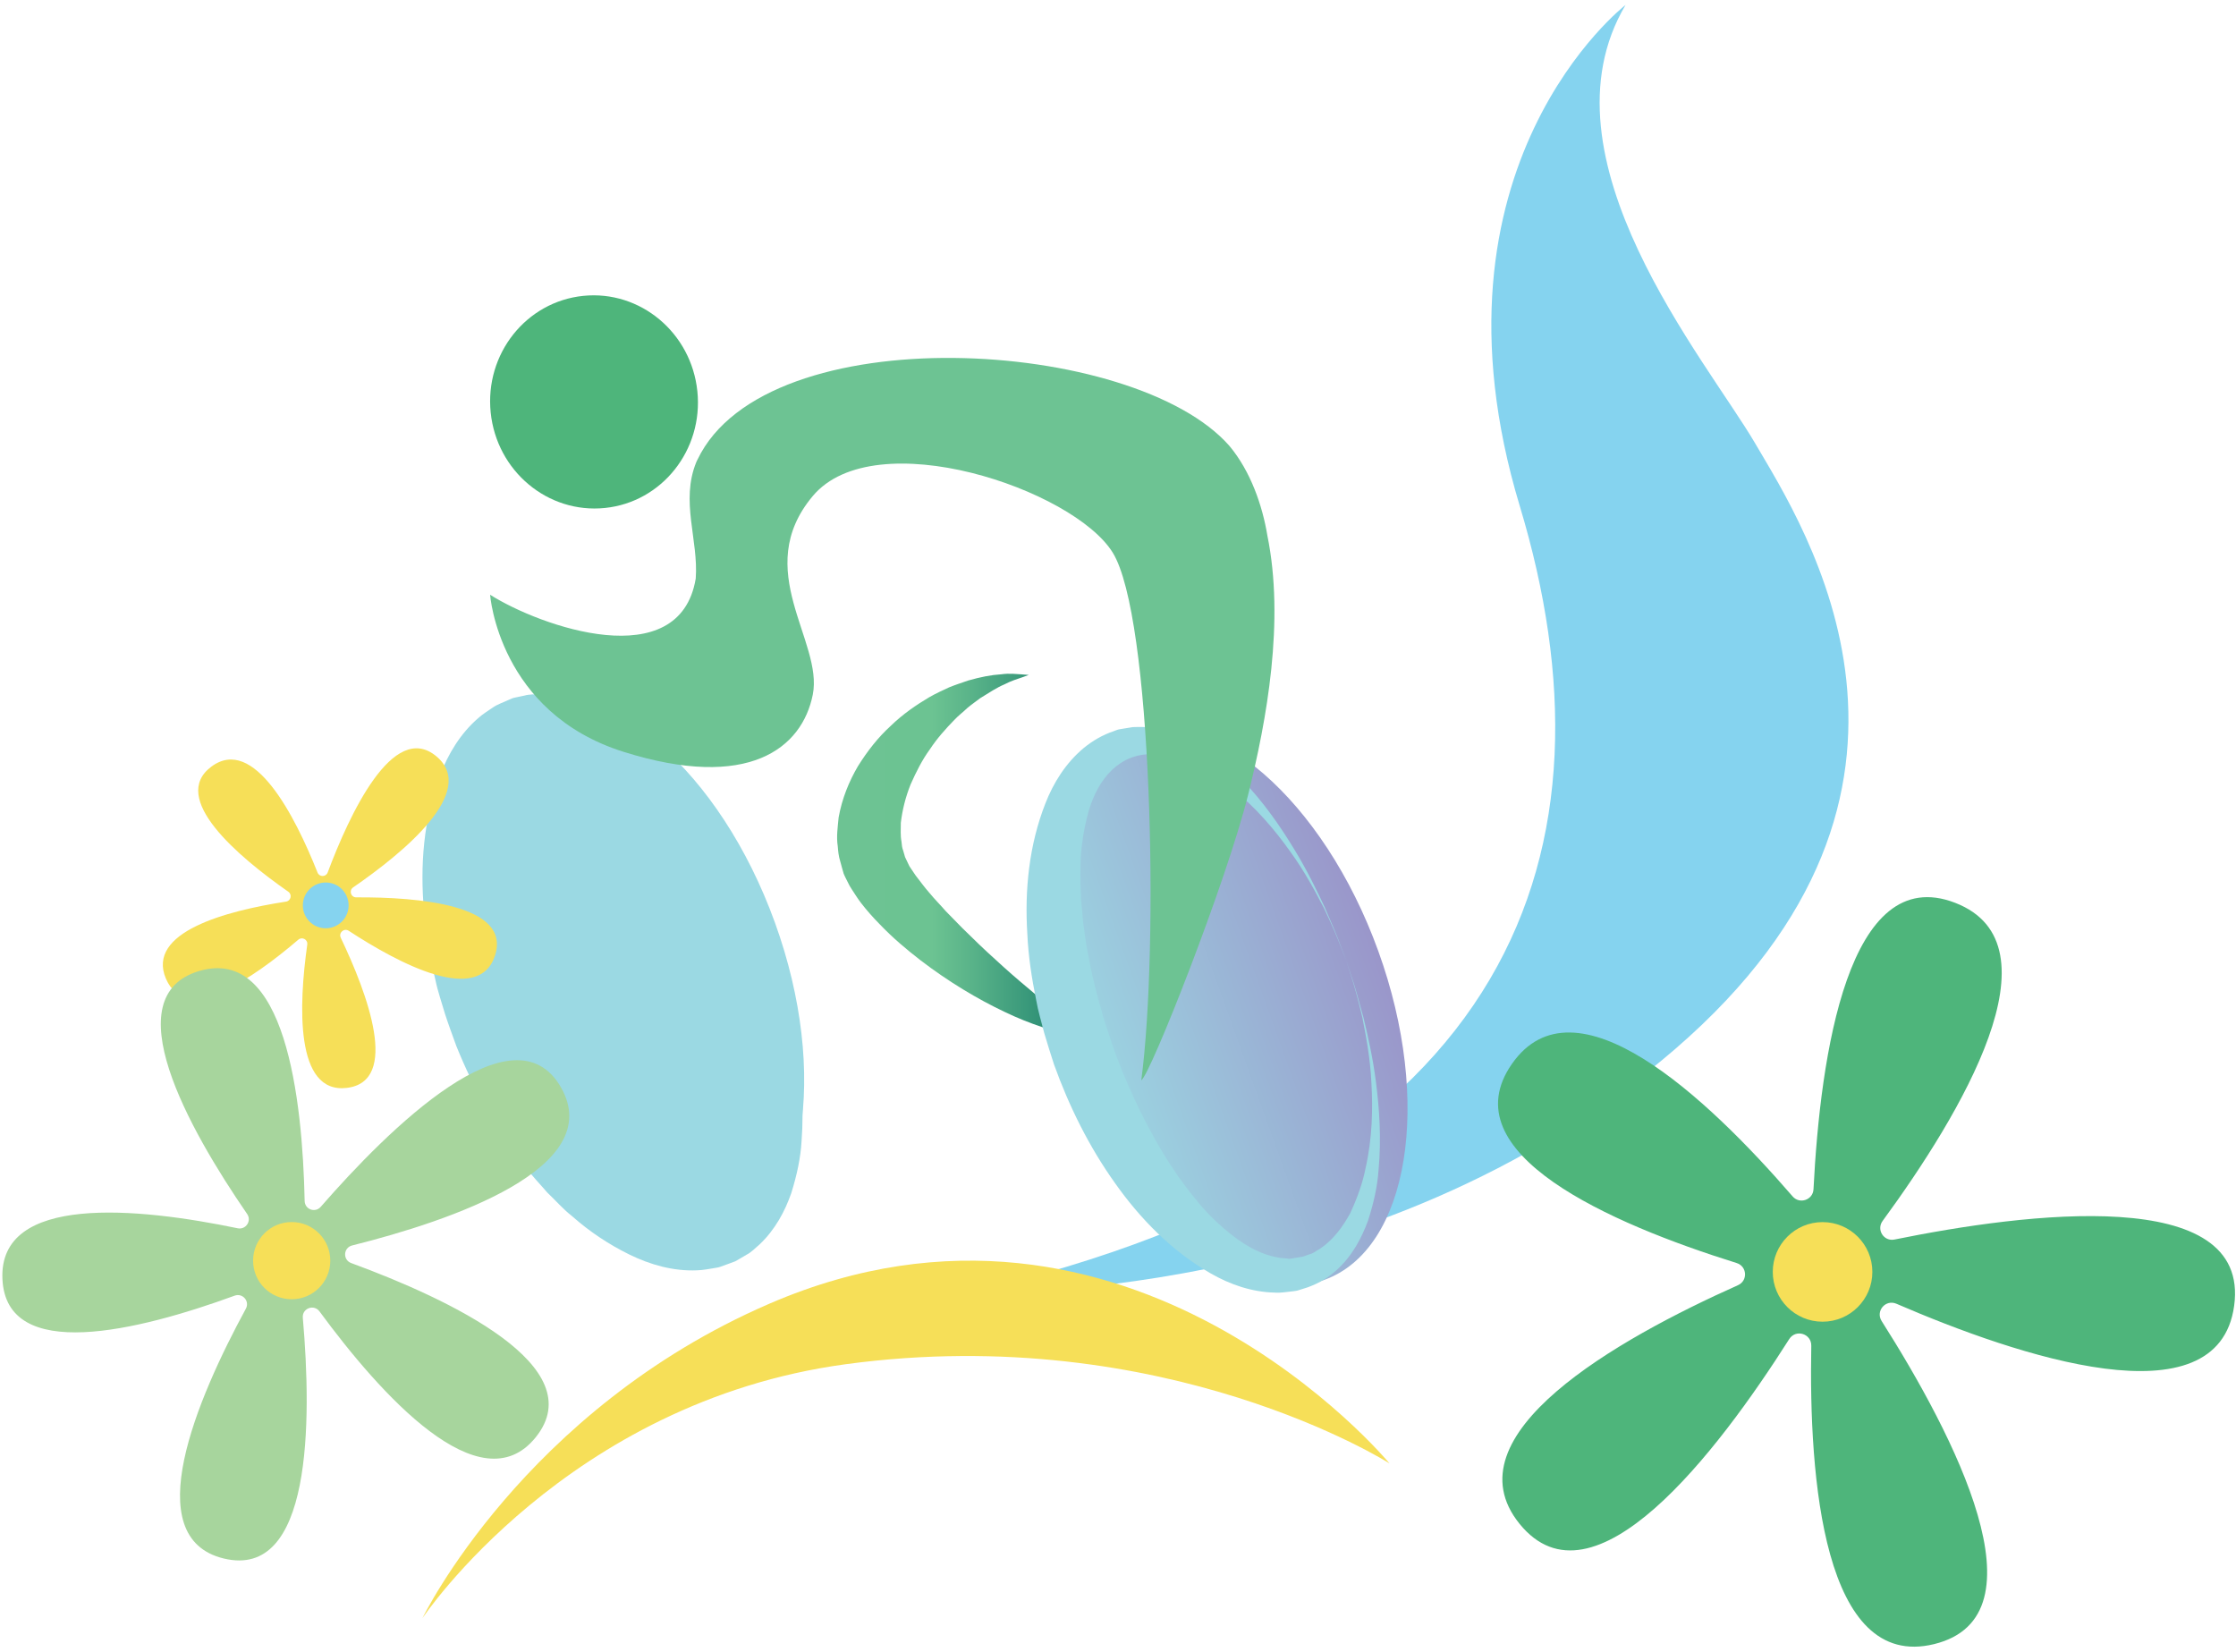
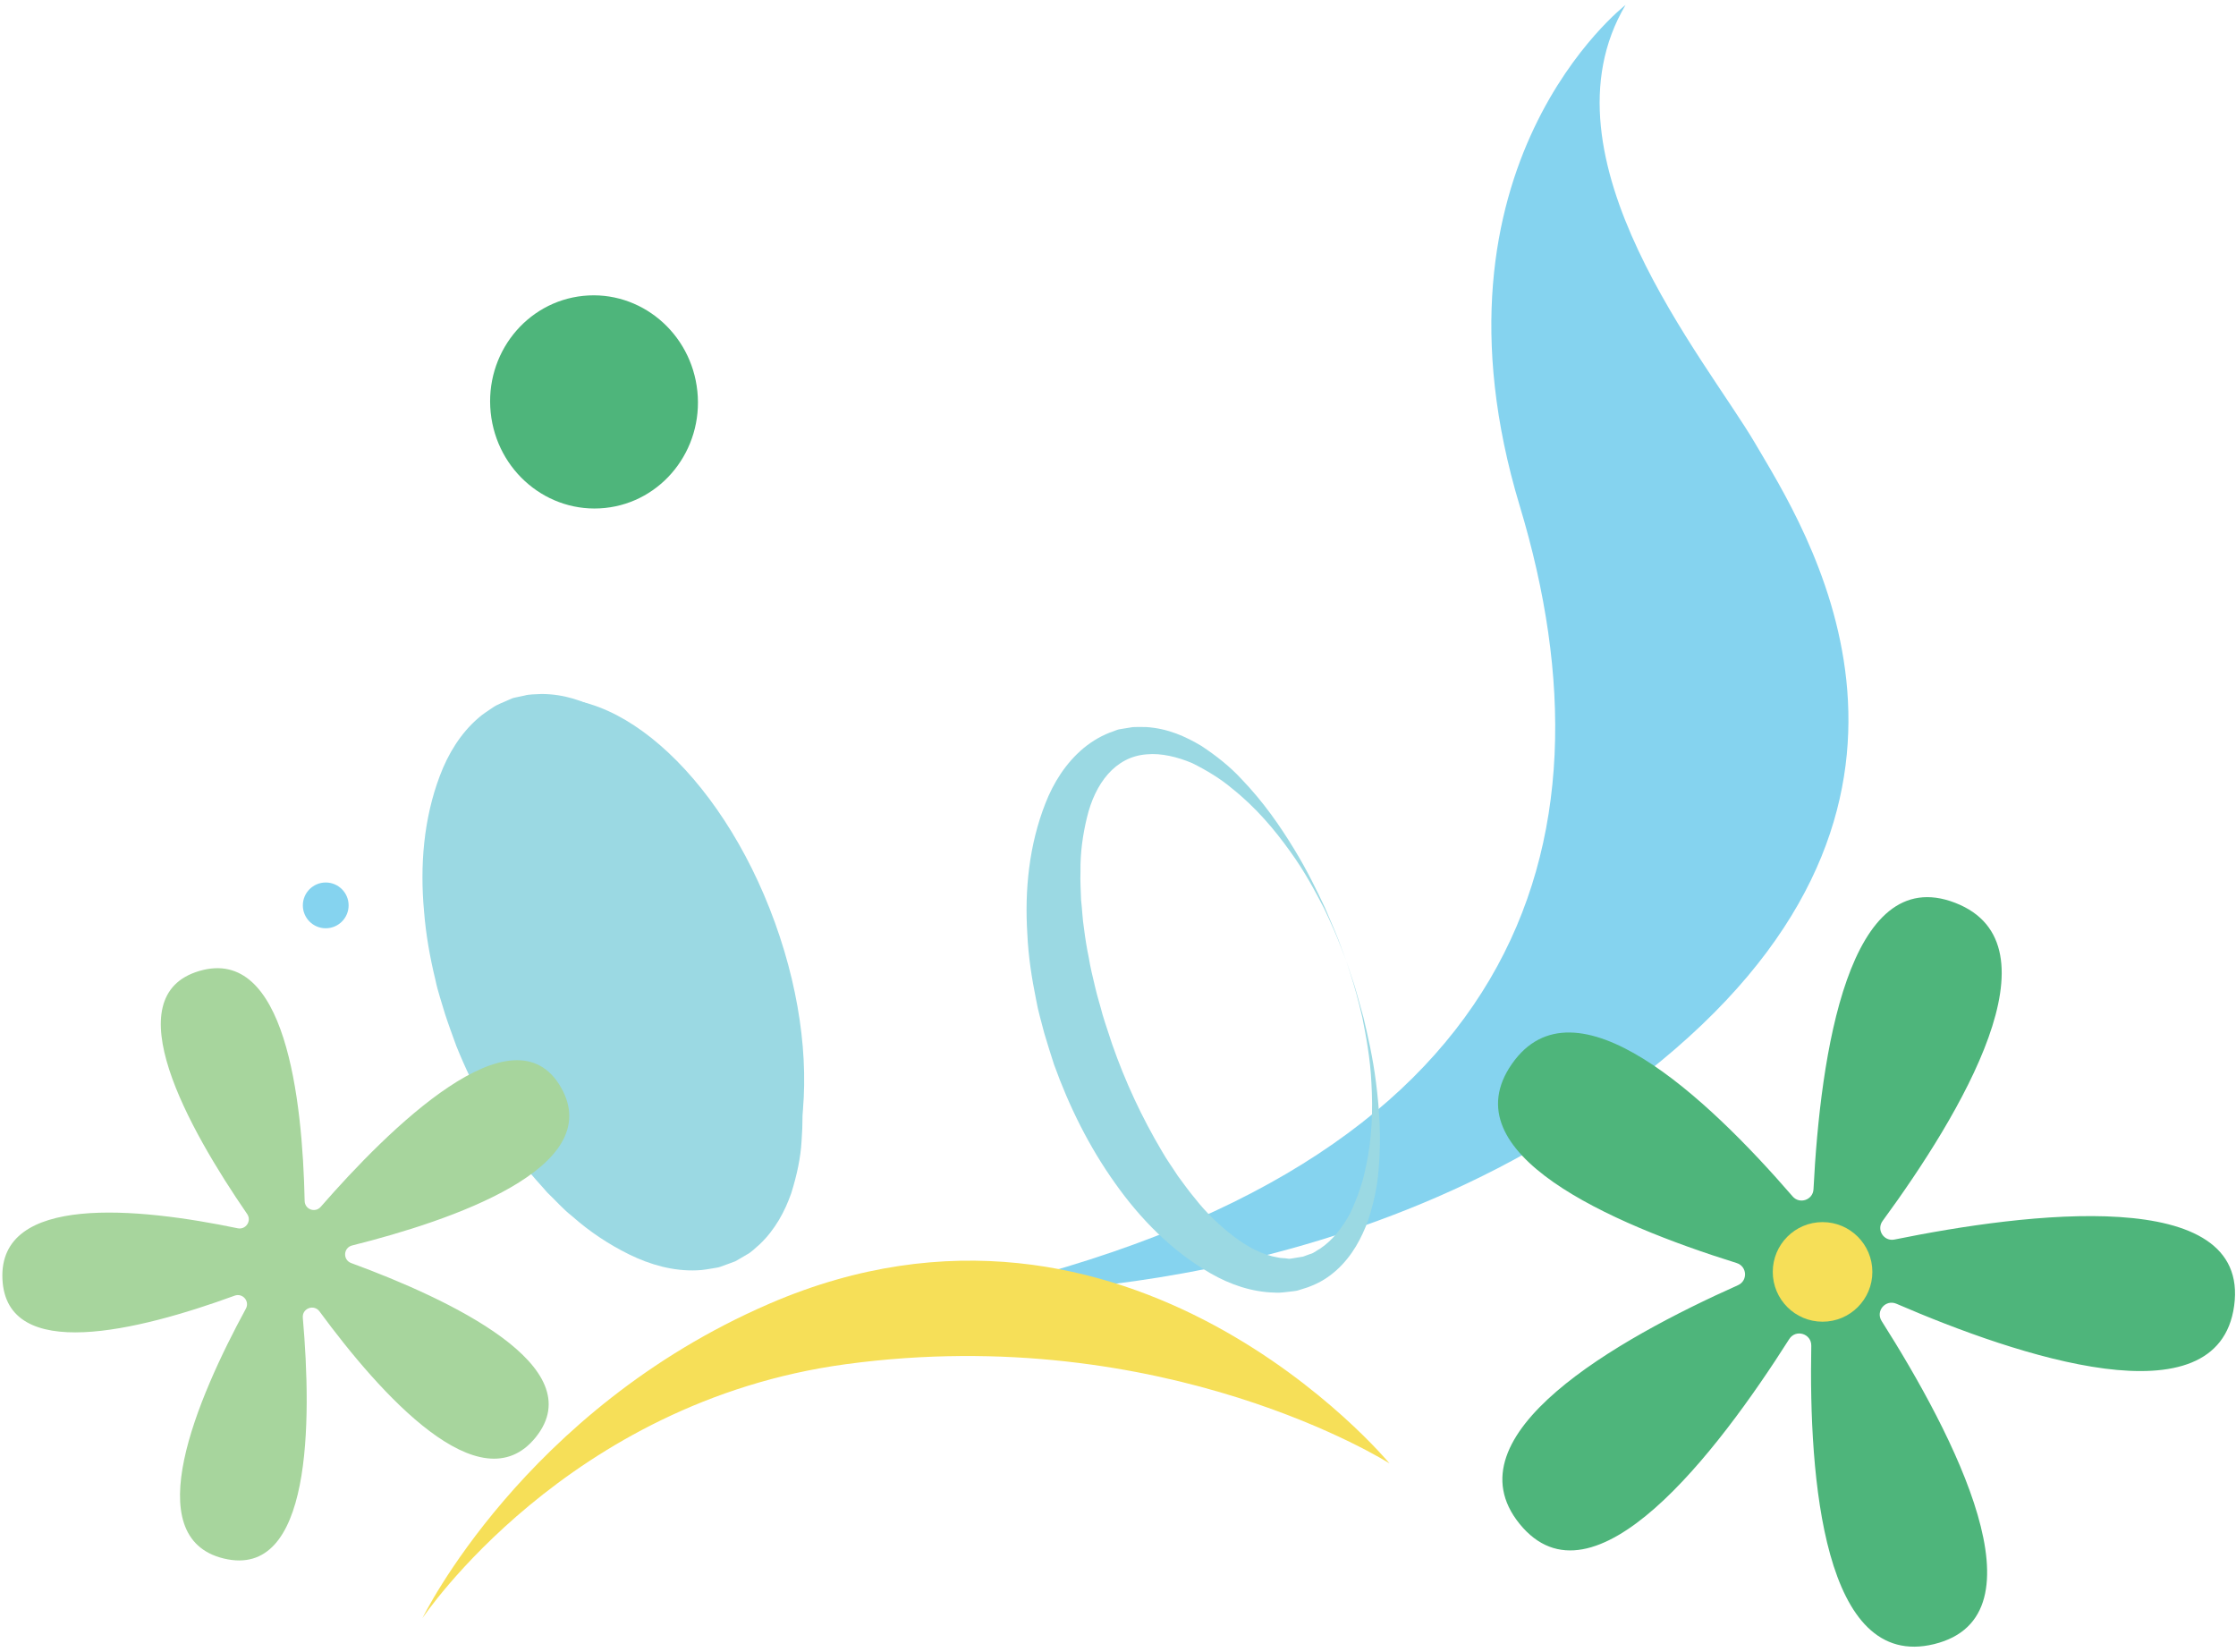
<svg xmlns="http://www.w3.org/2000/svg" width="100%" height="100%" viewBox="0 0 3309 2445" version="1.1" xml:space="preserve" style="fill-rule:evenodd;clip-rule:evenodd;stroke-linejoin:round;stroke-miterlimit:2;">
  <g>
    <g transform="matrix(1,0,0,1,-365.863,7.368)">
-       <path d="M1799.88,1905.3C1799.88,1905.3 2398.87,1929.79 2844.52,1545.34C3290.17,1160.9 3035.7,772.6 2963.59,649.24C2891.48,525.87 2637.69,226.07 2771.46,-0.01C2771.46,-0.01 2462.99,237.89 2614.94,741.48C2766.89,1245.07 2615.96,1718.57 1799.89,1905.29L1799.88,1905.3Z" style="fill:rgb(133,211,239);fill-rule:nonzero;" />
+       <path d="M1799.88,1905.3C1799.88,1905.3 2398.87,1929.79 2844.52,1545.34C3290.17,1160.9 3035.7,772.6 2963.59,649.24C2891.48,525.87 2637.69,226.07 2771.46,-0.01C2771.46,-0.01 2462.99,237.89 2614.94,741.48C2766.89,1245.07 2615.96,1718.57 1799.89,1905.29L1799.88,1905.3" style="fill:rgb(133,211,239);fill-rule:nonzero;" />
    </g>
    <g transform="matrix(1,0,0,1,-365.863,7.368)">
      <path d="M2422.15,2158.24C2422.15,2158.24 2091.05,1947.32 1617.58,2011.42C1204.44,2067.36 991.06,2387.18 991.06,2387.18C991.06,2387.18 1140.55,2079.09 1504.53,1921.85C2036.47,1692.05 2422.15,2158.23 2422.15,2158.23L2422.15,2158.24Z" style="fill:rgb(246,223,88);fill-rule:nonzero;" />
    </g>
    <g transform="matrix(1,0,0,1,-365.863,7.368)">
-       <path d="M1888.37,991.43C1888.37,991.43 1884.92,992.66 1878.51,994.99C1872.16,997.14 1862.05,1000.2 1851.87,1005.58C1841.33,1009.97 1829.52,1017.7 1816.47,1025.8C1810.29,1030.54 1803.62,1035.08 1797.24,1040.5C1791.17,1046.41 1784.12,1051.57 1778.02,1058.11C1765.54,1070.98 1752.73,1085.1 1742.03,1101.41C1730.47,1117.21 1721.55,1135.2 1713.44,1153.44C1706.02,1172.02 1701.16,1191.28 1698.96,1210.34C1698.96,1219.7 1698.22,1229.27 1699.96,1238.11C1700.37,1242.64 1700.75,1247.19 1702.42,1251.3L1704.29,1257.67L1705.17,1260.85L1705.36,1261.65L1705.45,1261.85C1703.21,1256.68 1704.88,1260.55 1704.42,1259.49L1704.71,1259.97L1705.74,1262.04L1709.7,1270.36C1711,1273.36 1712.36,1275.93 1713.52,1277.26L1720.81,1288.09C1727.62,1296.78 1734.01,1305.78 1741.83,1314.57C1749.02,1323.42 1757.7,1331.92 1765.21,1340.7C1773.52,1349.22 1781.76,1357.61 1789.86,1365.9C1806.49,1382.27 1822.87,1398.23 1839.17,1412.77C1855.17,1427.59 1870.91,1441.32 1885.74,1453.65C1892.96,1460.07 1900.3,1465.76 1907.2,1471.31C1913.95,1477.05 1920.59,1482.3 1927.07,1486.88C1939.85,1496.46 1951.37,1504.28 1961.31,1510.61C1971.44,1516.3 1979.48,1521.53 1985.66,1523.7C1991.76,1526.52 1995.06,1528.01 1995.06,1528.01C1995.06,1528.01 1991.31,1528.04 1984.33,1528.07C1977.05,1528.26 1966.7,1527.27 1953.46,1524.84C1940.61,1522.14 1924.49,1518.68 1907.71,1512.4C1890.4,1506.71 1871.55,1499.22 1852.02,1489.81C1812.7,1471.15 1769.89,1445.67 1728.26,1413.81C1707.54,1397.8 1686.87,1380.42 1667.79,1360.42C1658.13,1350.68 1648.66,1340 1639.94,1328.69C1635.42,1322.79 1630.61,1315.18 1626.21,1308.37C1623.65,1304.58 1622.16,1301.68 1620.95,1299.09L1616.8,1290.84L1615.82,1288.75L1615.58,1288.22L1614.32,1285.33L1614.23,1284.99L1613.85,1283.62L1612.27,1278.11L1609.25,1267.05C1606.91,1259.68 1606.21,1252.37 1605.64,1245.05C1603.36,1230.31 1605.69,1216.2 1606.95,1202.19C1611.9,1174.65 1622.16,1149.2 1635.5,1126.49C1649.49,1104.04 1665.45,1083.68 1683.98,1066.83C1701.75,1049.51 1721.95,1035.72 1741.22,1024.3C1750.98,1018.68 1761.2,1014.14 1770.49,1009.77C1780.24,1005.79 1789.93,1002.77 1798.67,999.68C1816.87,994.47 1832.95,991.36 1847.06,990.54C1860.71,988.62 1870.61,990.32 1877.6,990.57C1884.62,991.13 1888.35,991.44 1888.35,991.44L1888.37,991.43Z" style="fill:url(#_Linear1);fill-rule:nonzero;" />
-     </g>
+       </g>
    <g transform="matrix(0.94,-0.34,0.34,0.94,-739.923,837.418)">
-       <ellipse cx="2180.54" cy="1481.96" rx="240.44" ry="430.68" style="fill:url(#_Linear2);" />
-     </g>
+       </g>
    <g transform="matrix(1,0,0,1,-365.863,7.368)">
      <path d="M2358.58,1415.73C2358.58,1415.73 2361.04,1423.15 2365.64,1437.07C2370.7,1450.84 2376.2,1471.62 2383.52,1498.04C2389.86,1524.65 2397.53,1557.13 2402.27,1595.19C2407.04,1633.17 2410.34,1676.65 2405.92,1724.65C2404.21,1748.71 2398.57,1773.6 2390.32,1799.15C2380.95,1824.27 2367.55,1850.59 2344.14,1871.91C2332.02,1882.79 2319.54,1890.92 2301.31,1897.58L2291.44,1900.73C2288.2,1901.81 2285.02,1902.97 2279.98,1903.41C2271.1,1904.33 2260.8,1906.16 2252.52,1905.47C2218.14,1904.74 2185.48,1893.24 2157.2,1876.88C2100.08,1844.05 2053.26,1796.45 2015.59,1742.95C1977.51,1689.5 1947.91,1629.75 1925.63,1567.74C1920.19,1550.51 1915.91,1537.76 1911.25,1521.53C1907.17,1505.21 1901.99,1488.67 1899.27,1472.51C1892.67,1440.22 1887.67,1407.64 1886.19,1374.79C1882.05,1309.47 1888.8,1243 1912.87,1181.65C1924.68,1151.14 1943.11,1121.71 1969.5,1099.66C1982.75,1088.82 1997.71,1080.06 2013.83,1074.73L2016.75,1073.6L2018.2,1073.05L2018.95,1072.79C2018.69,1072.81 2023.55,1071.44 2021.81,1071.97L2026.87,1071.13L2037.02,1069.48L2042.03,1068.64L2048.54,1068.47L2061.53,1068.51C2094.37,1070.49 2120.47,1082.64 2143.77,1096.46C2166.17,1111.28 2186.13,1127.18 2202.51,1144.89C2235.99,1179.64 2260.56,1215.65 2280.52,1248.34C2300.6,1281 2314.9,1311.15 2326.59,1335.89C2337.38,1361.08 2346.03,1380.76 2350.72,1394.66C2355.87,1408.4 2358.56,1415.74 2358.56,1415.74L2358.58,1415.73ZM2358.58,1415.73C2358.58,1415.73 2355.77,1408.45 2350.48,1394.76C2345.45,1381.02 2336.96,1361.21 2325.19,1336.57C2312.52,1312.37 2297.12,1282.82 2274.76,1252.12C2252.79,1221.35 2225.13,1188.11 2189.25,1159.52C2171.72,1144.7 2151.37,1132.48 2130.1,1121.9C2108.57,1112.8 2084.06,1106.85 2063.02,1108.92C2016.23,1112.22 1986.34,1152.08 1974.36,1202.66C1968.28,1227.75 1964.41,1254.5 1964.84,1282.44C1964.29,1296.17 1965.3,1310.39 1965.73,1324.43C1967.41,1338.64 1967.76,1352.79 1970.1,1367.08C1971.87,1381.36 1974.15,1395.64 1977.16,1409.94C1979.39,1424.31 1983.09,1438.53 1986.39,1452.79C1989.63,1467.23 1994.06,1480.47 1997.62,1494.43C2001.64,1508.16 2007.66,1524.99 2011.6,1537.58C2031.02,1593.47 2056.16,1647.19 2085.62,1696.67C2092.74,1709.3 2101.19,1720.64 2108.86,1732.74C2117.28,1743.98 2125.44,1755.66 2134.35,1766.15C2151.51,1788.2 2171.3,1806.68 2191.76,1822.45C2212.36,1838.09 2234.5,1849.78 2256.69,1853.44C2262.33,1854.89 2266.15,1854.15 2271.16,1855.12C2273.16,1855.81 2276.77,1855.16 2280.24,1854.53L2290.48,1852.84L2293.06,1852.42L2294.36,1852.2L2295,1852.11C2290.84,1853.38 2294.1,1852.36 2293.29,1852.59L2297.08,1851.16L2304.75,1848.38C2310.22,1847.15 2314.3,1843.06 2319.3,1840.54C2338.02,1828.17 2352.72,1808.75 2364.04,1787.96C2374,1766.4 2382.3,1744.11 2386.67,1721.59C2396.83,1676.81 2397.55,1633.57 2395.41,1595.83C2393.73,1557.88 2387.19,1525.21 2381.98,1498.4C2375.76,1471.79 2370,1451.06 2365.34,1437.16C2360.94,1423.18 2358.57,1415.73 2358.57,1415.73L2358.58,1415.73Z" style="fill:url(#_Linear3);fill-rule:nonzero;" />
    </g>
    <g transform="matrix(0.94,-0.34,0.34,0.94,-778.903,531.098)">
      <ellipse cx="1287.32" cy="1439.97" rx="240.44" ry="430.68" style="fill:url(#_Linear4);" />
    </g>
    <g transform="matrix(1,0,0,1,-365.863,7.368)">
      <path d="M1494.03,1361.66C1494.03,1361.66 1496.88,1369.27 1502.18,1383.54C1507.95,1397.68 1514.5,1419.03 1522.97,1446.22C1530.45,1473.65 1539.57,1507.13 1545.48,1546.56C1551.46,1585.9 1555.88,1631.01 1552.1,1680.95C1550.75,1706 1545.09,1731.91 1536.79,1758.49C1527.53,1784.75 1513.43,1811.94 1489.87,1834.25C1483.64,1839.39 1478.09,1845.69 1470.53,1849.49L1459.64,1855.91L1454.08,1859.1L1446.89,1861.79L1436.74,1865.49C1433.25,1866.71 1430.41,1868.12 1425.31,1868.8C1416.27,1870.23 1406.19,1872.36 1397.32,1872.49C1362.04,1874.02 1327.72,1864.08 1297.28,1849.15C1266.69,1834.13 1238.07,1815.02 1212.73,1792.58C1199.19,1782.02 1188.23,1769.23 1175.8,1757.41C1164.84,1744.59 1152.66,1732.32 1142.69,1718.56C1100.39,1665 1066.92,1604.26 1041.25,1540.74C1034.88,1523 1029.93,1510.03 1024.48,1493.26C1019.63,1476.45 1013.59,1459.43 1010.24,1442.78C1002.12,1409.49 996.14,1375.72 993.43,1341.68C987.2,1273.94 992.61,1204.55 1016.82,1140.57C1028.79,1108.8 1047.08,1078.07 1073.93,1055.02C1080.37,1049.17 1088.2,1044.6 1095.21,1039.61C1102.33,1034.71 1110.92,1031.99 1118.61,1028.33L1121.56,1027.08L1123.02,1026.46L1123.77,1026.14C1123.55,1026.17 1128.22,1024.65 1126.54,1025.23L1131.81,1024.13L1142.24,1021.92C1148.25,1020.05 1158.76,1020.07 1167.06,1019.63C1200.92,1019.67 1228.83,1029.93 1253.87,1042.79C1278.11,1056.52 1299.97,1071.58 1318.07,1088.93C1354.98,1122.8 1382.61,1158.77 1405.12,1191.57C1427.76,1224.38 1444,1255.03 1457.32,1280.17C1469.71,1305.81 1479.53,1325.88 1485.02,1340.11C1490.9,1354.17 1494.03,1361.67 1494.03,1361.67L1494.03,1361.66ZM1494.03,1361.66C1494.03,1361.66 1490.79,1354.19 1484.7,1340.22C1478.89,1326.14 1469.28,1305.96 1455.9,1280.92C1441.65,1256.37 1424.35,1226.37 1399.52,1195.66C1375.18,1164.84 1344.63,1131.85 1305.67,1104.34C1286.66,1089.97 1264.7,1078.66 1241.94,1069.07C1218.97,1060.84 1193.02,1056.61 1171.01,1059.87C1121.84,1065.89 1090.37,1108.08 1078.55,1160.86C1072.25,1186.93 1068.86,1214.96 1069.72,1243.89C1069.16,1258.17 1070.97,1272.97 1071.43,1287.51C1073.6,1302.21 1074.32,1316.92 1077.12,1331.7C1079.44,1346.47 1082.07,1361.25 1085.67,1375.99C1088.48,1390.82 1092.64,1405.49 1096.67,1420.18C1100.45,1435.11 1105.6,1448.64 1109.77,1463.02C1114.44,1477.1 1121.38,1494.37 1125.94,1507.25C1148.41,1564.46 1177.03,1619.06 1210.25,1668.82C1218.33,1681.54 1227.76,1692.82 1236.32,1704.99C1245.9,1715.94 1254.79,1727.91 1264.87,1738.04C1284.06,1759.74 1305.71,1777.9 1328.17,1792.6C1350.67,1807.17 1374.63,1818.18 1398.31,1820.32C1404.07,1821.1 1408.52,1820.48 1413.93,1821.06C1416.14,1821.64 1420.13,1820.48 1423.58,1819.79L1434.15,1817.56L1438.11,1816.72L1438.78,1816.58C1434.86,1817.97 1437.95,1816.84 1437.21,1817.12L1441.2,1815.43L1449.25,1812.13C1454.94,1810.52 1459.29,1806.31 1464.38,1803.38C1483.75,1789.83 1499.1,1769.58 1510.39,1747.64C1520.39,1725.07 1528.68,1701.76 1532.71,1678.26C1542.29,1631.53 1541.96,1586.59 1538.62,1547.44C1535.74,1508.04 1527.83,1474.33 1521.43,1446.68C1514.06,1419.26 1507.26,1397.95 1501.88,1383.72C1496.75,1369.37 1494.01,1361.71 1494.01,1361.71L1494.03,1361.66Z" style="fill:url(#_Linear5);fill-rule:nonzero;" />
    </g>
    <g transform="matrix(1,0,0,1,-365.863,7.368)">
      <path d="M1397.89,571.73C1406.78,658.42 1345.49,735.72 1261.12,744.35C1176.54,753.02 1100.91,689.77 1092.02,603.06C1083.14,516.37 1144.37,439.15 1228.94,430.46C1313.37,421.81 1389,485 1397.88,571.73L1397.89,571.73Z" style="fill:rgb(78,181,123);fill-rule:nonzero;" />
    </g>
    <g transform="matrix(1,0,0,1,-365.863,7.368)">
-       <path d="M879.18,1602.53C958.17,1592.97 909.62,1463.08 870.15,1380.38C866.58,1372.89 875.03,1365.53 881.97,1370.07C957.24,1419.28 1073.94,1480.62 1098.3,1407C1123.32,1331.37 984.76,1320.05 893.13,1320.58C885.08,1320.63 881.87,1310.38 888.5,1305.81C962.43,1254.89 1073.66,1163.79 1011.73,1111.94C947.52,1058.18 882.66,1198.81 850.79,1283.74C848.18,1290.68 838.51,1290.75 835.77,1283.86C802.5,1200.25 741.45,1080.29 678.67,1127.12C616.17,1173.75 717.52,1259.78 792.56,1312.27C798.52,1316.44 796.34,1325.77 789.15,1326.88C700.78,1340.51 581.98,1371.9 611.4,1440.88C640.44,1508.97 738.68,1441.98 807.33,1383.21C813,1378.36 821.61,1383.04 820.57,1390.43C808.04,1479.52 802.03,1611.88 879.18,1602.54L879.18,1602.53Z" style="fill:rgb(246,223,88);fill-rule:nonzero;" />
-     </g>
+       </g>
    <g transform="matrix(1,0,0,1,-365.863,7.368)">
      <circle cx="847.9" cy="1332.45" r="33.87" style="fill:rgb(133,211,239);" />
    </g>
    <g transform="matrix(1,0,0,1,-365.863,7.368)">
      <path d="M2614.56,2247.57C2723.43,2382.15 2906.8,2142.59 3013.67,1974.29C3023.34,1959.06 3046.68,1966.13 3046.33,1984.17C3042.58,2179.79 3064.29,2465.79 3228.16,2425.64C3396.49,2384.39 3257.29,2115.88 3150.47,1947.57C3141.08,1932.78 3156.26,1915.02 3172.34,1921.97C3351.62,1999.43 3648.05,2099.26 3672.1,1925.18C3697.03,1744.69 3362.85,1787.59 3169.46,1826.94C3153.65,1830.16 3142.36,1812.4 3151.9,1799.39C3267.59,1641.47 3418.23,1390.33 3259.38,1328.71C3101.23,1267.36 3059.69,1553.58 3049.61,1752.56C3048.81,1768.36 3029.09,1775.12 3018.75,1763.15C2891.53,1615.99 2696.43,1433.22 2603.24,1567.15C2511.26,1699.34 2748.25,1803.07 2935.9,1861.73C2951.39,1866.57 2952.71,1887.86 2937.89,1894.48C2759.18,1974.3 2508.23,2116.11 2614.56,2247.57Z" style="fill:rgb(78,181,123);fill-rule:nonzero;" />
    </g>
    <g transform="matrix(1,0,0,1,-365.863,7.368)">
      <circle cx="3063.03" cy="1874.84" r="73.69" style="fill:rgb(246,223,88);" />
    </g>
    <g transform="matrix(1,0,0,1,-365.863,7.368)">
      <path d="M696.98,2298.96C827.41,2330.54 827.47,2096.64 813.99,1942.67C812.77,1928.73 830.47,1922.09 838.75,1933.37C928.59,2055.59 1076.71,2221.46 1158.69,2119.54C1242.91,2014.84 1030.69,1915.09 885.63,1861.77C872.88,1857.09 873.86,1839 887.04,1835.7C1033.92,1798.94 1263.48,1720.76 1196.28,1602.24C1126.6,1479.36 941.04,1663.21 840.5,1778.55C832.28,1787.98 816.97,1782.36 816.71,1769.86C813.55,1618.12 787.99,1392.51 661.15,1429.41C534.87,1466.14 644.13,1661.95 731.66,1789.22C738.61,1799.33 729.65,1812.78 717.64,1810.28C569.98,1779.6 363.75,1758.98 369.46,1885.34C375.1,2010.07 569.89,1962.29 713.08,1910.01C724.9,1905.69 735.74,1918.18 729.74,1929.24C657.31,2062.58 569.59,2268.13 697,2298.97L696.98,2298.96Z" style="fill:rgb(167,213,157);fill-rule:nonzero;" />
    </g>
    <g transform="matrix(1,0,0,1,-365.863,7.368)">
-       <circle cx="797.53" cy="1858.18" r="57.13" style="fill:rgb(246,223,88);" />
-     </g>
+       </g>
    <g transform="matrix(1,0,0,1,-365.863,7.368)">
-       <path d="M2241.35,784.81C2234.12,741.11 2216.77,690.24 2185.36,652.64C2044.75,491.69 1500.14,459.43 1398.16,672.62C1399.44,670.04 1396.06,676.77 1396.32,676.44C1372.55,734.45 1399.67,791.24 1395.47,848.77C1371.53,992.51 1165.36,919.79 1091.16,872.75C1091.16,872.75 1103.66,1047.07 1288.61,1105.19C1473.56,1163.31 1552.83,1099.91 1568.68,1020.64C1584.53,941.37 1476.9,836.14 1568.68,726.67C1660.46,617.2 1954.44,716.48 2012.57,810.43C2070.7,904.38 2081.27,1390.55 2054.84,1591.35C2068.71,1581.99 2180.52,1298.57 2212.96,1168.69C2240.69,1057.68 2267.21,910.86 2241.34,784.81L2241.35,784.81Z" style="fill:url(#_Linear6);fill-rule:nonzero;" />
-     </g>
+       </g>
  </g>
  <defs>
    <linearGradient id="_Linear1" x1="0" y1="0" x2="1" y2="0" gradientUnits="userSpaceOnUse" gradientTransform="matrix(390.38,0,0,390.38,1604.69,1258.85)">
      <stop offset="0" style="stop-color:rgb(109,195,147);stop-opacity:1" />
      <stop offset="0.36" style="stop-color:rgb(108,195,146);stop-opacity:1" />
      <stop offset="0.51" style="stop-color:rgb(89,179,137);stop-opacity:1" />
      <stop offset="0.83" style="stop-color:rgb(41,139,115);stop-opacity:1" />
      <stop offset="1" style="stop-color:rgb(13,116,102);stop-opacity:1" />
    </linearGradient>
    <linearGradient id="_Linear2" x1="0" y1="0" x2="1" y2="0" gradientUnits="userSpaceOnUse" gradientTransform="matrix(480.88,0,0,480.88,1940.09,1481.96)">
      <stop offset="0" style="stop-color:rgb(155,217,227);stop-opacity:1" />
      <stop offset="1" style="stop-color:rgb(154,150,202);stop-opacity:1" />
    </linearGradient>
    <linearGradient id="_Linear3" x1="0" y1="0" x2="1" y2="0" gradientUnits="userSpaceOnUse" gradientTransform="matrix(273476,0,0,273476,987668,1.24595e+06)">
      <stop offset="0" style="stop-color:rgb(155,217,227);stop-opacity:1" />
      <stop offset="1" style="stop-color:rgb(154,150,202);stop-opacity:1" />
    </linearGradient>
    <linearGradient id="_Linear4" x1="0" y1="0" x2="1" y2="0" gradientUnits="userSpaceOnUse" gradientTransform="matrix(231246,0,0,231246,504466,1.24134e+06)">
      <stop offset="0" style="stop-color:rgb(155,217,227);stop-opacity:1" />
      <stop offset="1" style="stop-color:rgb(154,150,202);stop-opacity:1" />
    </linearGradient>
    <linearGradient id="_Linear5" x1="0" y1="0" x2="1" y2="0" gradientUnits="userSpaceOnUse" gradientTransform="matrix(316345,0,0,316345,558413,1.23459e+06)">
      <stop offset="0" style="stop-color:rgb(155,217,227);stop-opacity:1" />
      <stop offset="1" style="stop-color:rgb(154,150,202);stop-opacity:1" />
    </linearGradient>
    <linearGradient id="_Linear6" x1="0" y1="0" x2="1" y2="0" gradientUnits="userSpaceOnUse" gradientTransform="matrix(1.34727e+06,0,0,1.34727e+06,1.26763e+06,1.13033e+06)">
      <stop offset="0" style="stop-color:rgb(109,195,147);stop-opacity:1" />
      <stop offset="0.36" style="stop-color:rgb(108,195,146);stop-opacity:1" />
      <stop offset="0.51" style="stop-color:rgb(89,179,137);stop-opacity:1" />
      <stop offset="0.83" style="stop-color:rgb(41,139,115);stop-opacity:1" />
      <stop offset="1" style="stop-color:rgb(13,116,102);stop-opacity:1" />
    </linearGradient>
  </defs>
</svg>